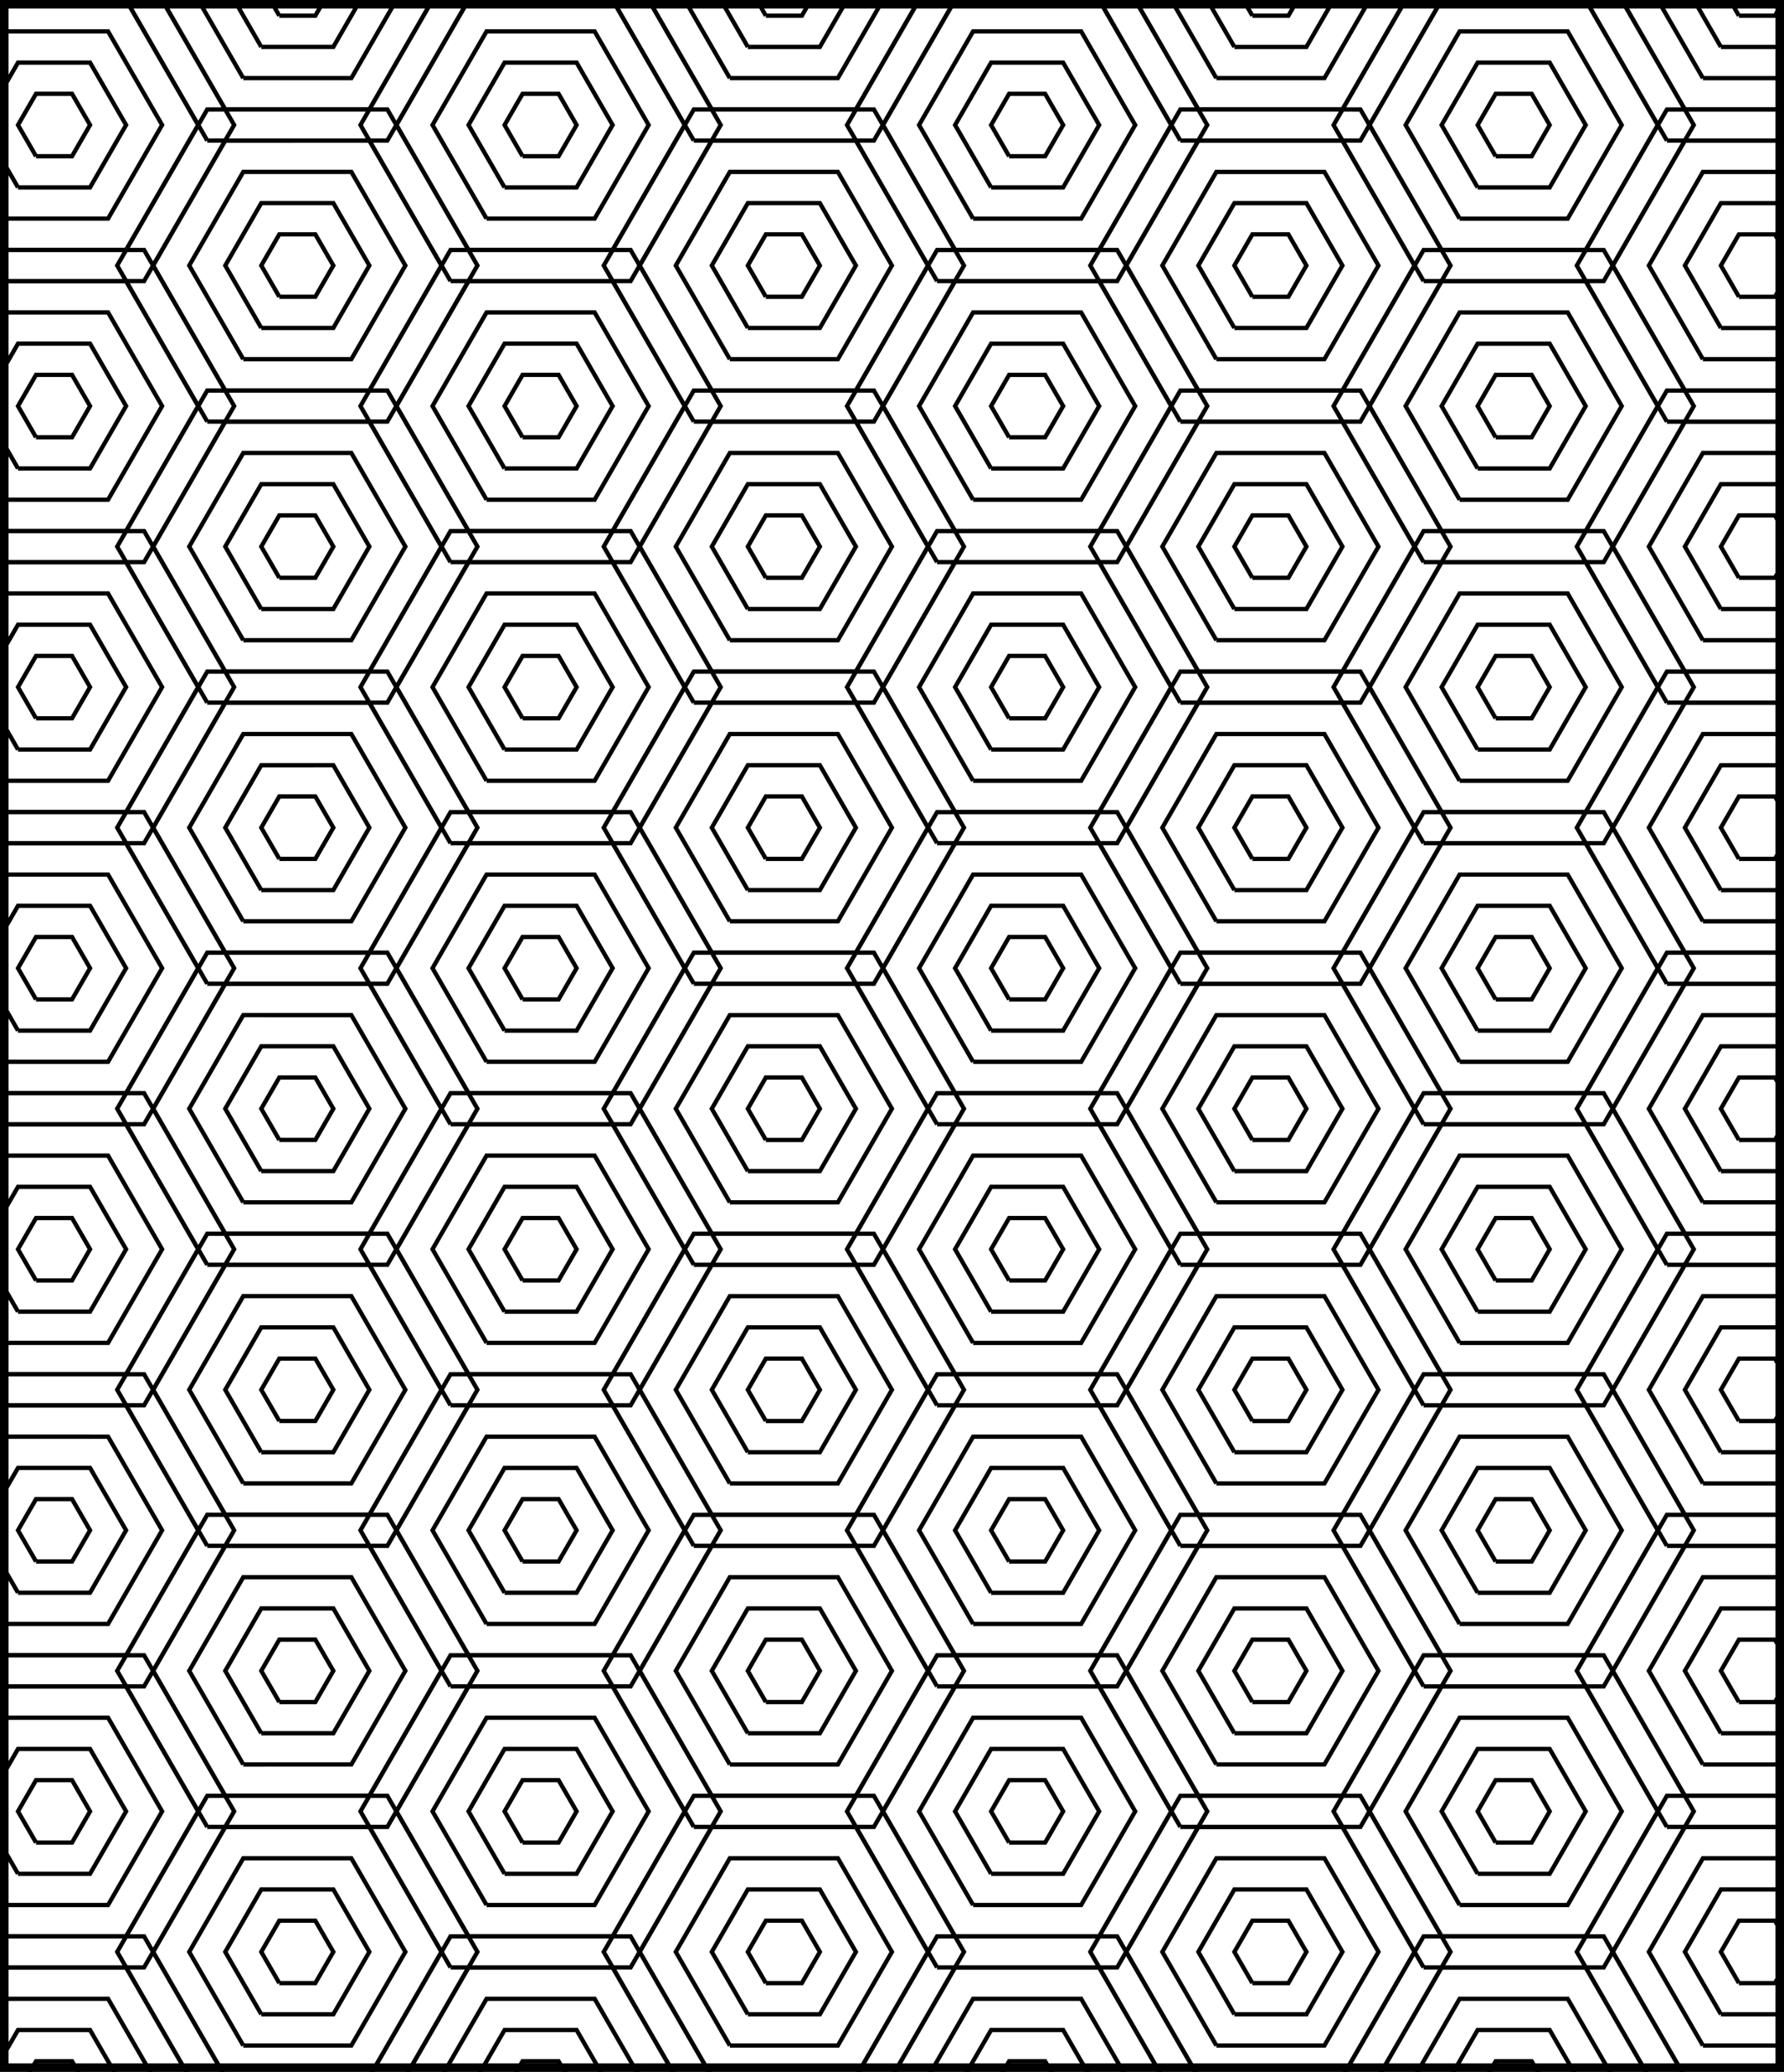
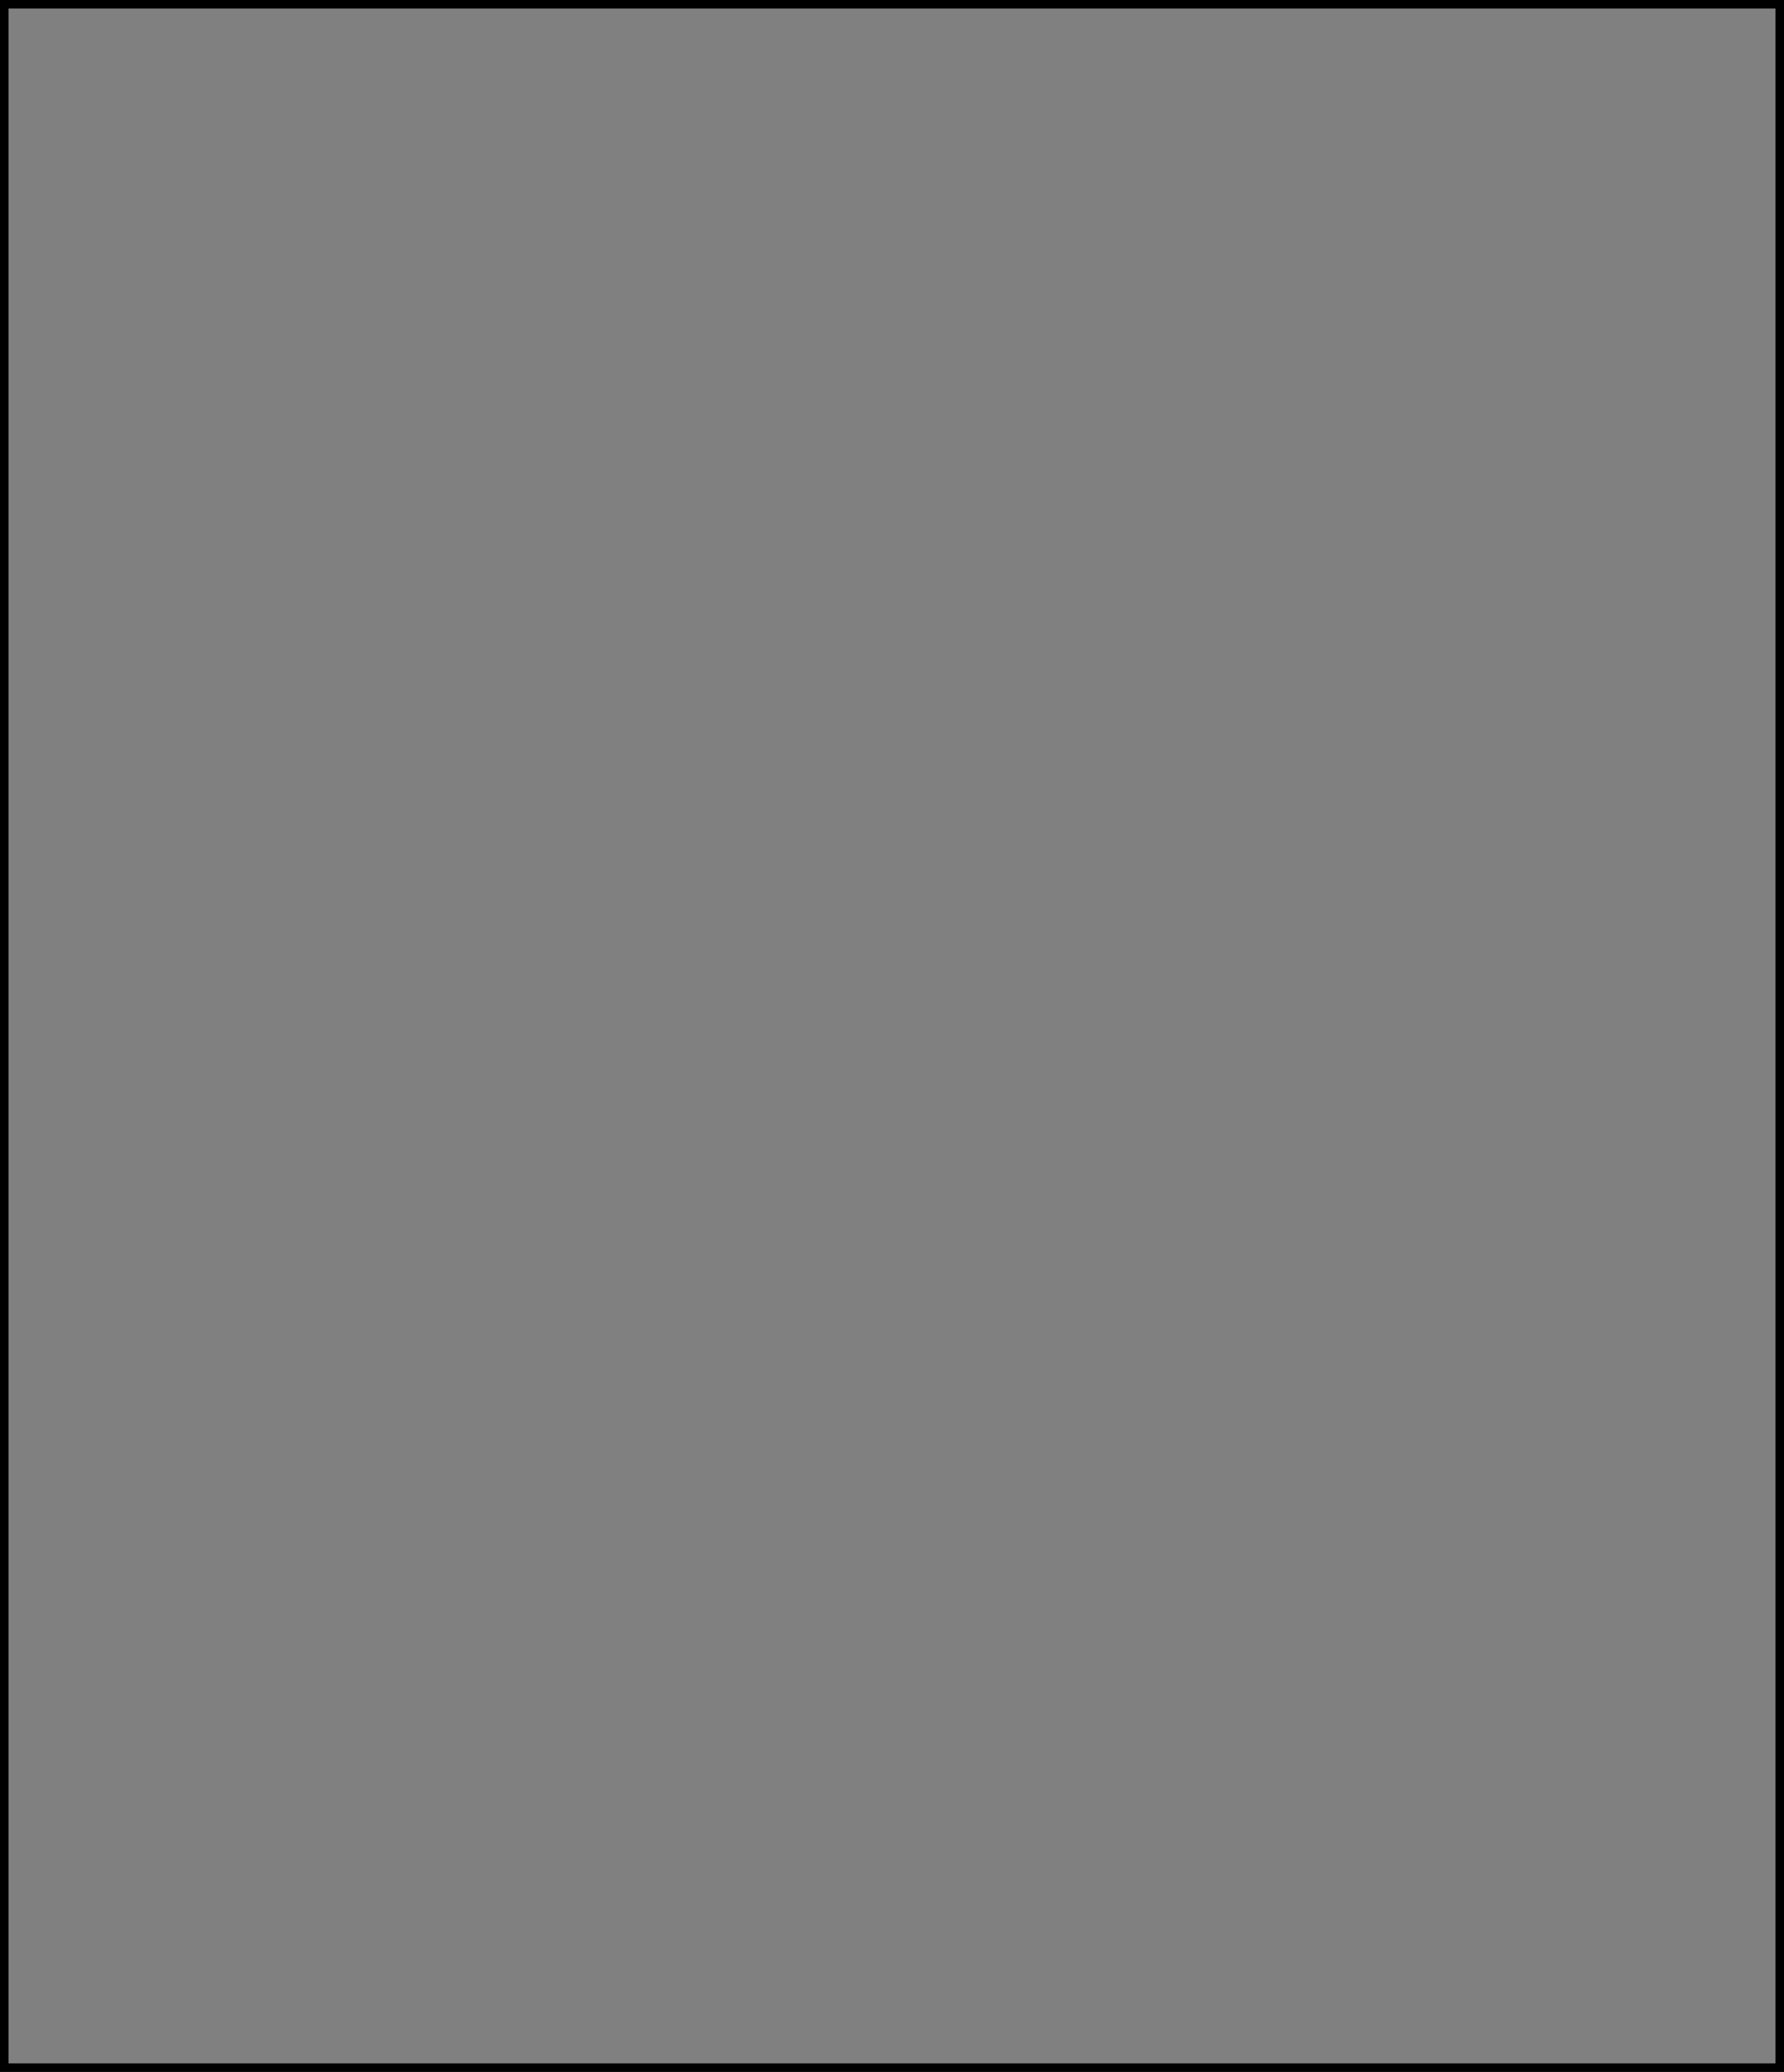
<svg xmlns="http://www.w3.org/2000/svg" id="svg12" version="1.1" viewBox="0 0 416.344 483.273" height="483.273pt" width="416.344pt">
  <rect x="0" y="0" width="416.344" height="483.273" fill="#808080" stroke="none" />
  <defs id="defs5">
    <clipPath clipPathUnits="userSpaceOnUse" id="clip1">
      <path id="path2" transform="matrix(1,0,0,-1,26.016,571)" d="M 8.405,41.184 H 424.749 V 524.457 H 8.405 V 41.184" />
    </clipPath>
  </defs>
  <g transform="translate(-34.422,-46.543)" clip-path="url(#clip1)" id="surface1">
-     <path id="path7" transform="matrix(1,0,0,-1,26.016,571)" d="M -7.94176e-4,0 H 42.034 L 63.05,36.402 42.034,72.805 H -7.94176e-4 L -21.016,36.402 -7.94176e-4,0 M 4.202,7.281 h 33.629 l 16.812,29.121 -16.812,29.121 H 4.202 L -12.61,36.402 4.202,7.281 M 8.405,14.562 H 33.628 L 46.237,36.402 33.628,58.242 H 8.405 L -4.204,36.402 8.405,14.562 m 4.203,7.277 h 16.812 l 8.41,14.562 -8.41,14.559 h -16.812 l -8.406,-14.559 8.406,-14.562 m 4.203,7.281 h 8.406 l 4.203,7.281 -4.203,7.281 h -8.406 l -4.203,-7.281 4.203,-7.281 m 39.961,3.656 H 98.808 L 119.823,69.18 98.808,105.582 H 56.773 L 35.757,69.18 56.773,32.777 m 4.203,7.281 H 94.605 L 111.417,69.18 94.605,98.301 H 60.976 l -16.812,-29.121 16.812,-29.121 m 4.203,7.281 H 90.402 L 103.011,69.18 90.402,91.02 H 65.179 L 52.57,69.18 65.179,47.34 m 4.203,7.281 h 16.816 l 8.406,14.559 -8.406,14.562 H 69.382 l -8.406,-14.562 8.406,-14.559 m 4.207,7.277 h 8.406 l 4.203,7.281 -4.203,7.281 h -8.406 l -4.207,-7.281 4.207,-7.281 M 113.546,0 h 42.035 l 21.016,36.402 -21.016,36.402 H 113.546 L 92.53,36.402 113.546,0 m 4.207,7.281 h 33.625 l 16.812,29.121 -16.812,29.121 h -33.625 L 100.937,36.402 117.753,7.281 m 4.203,7.281 h 25.219 l 12.609,21.84 -12.609,21.84 H 121.956 L 109.343,36.402 121.956,14.562 m 4.203,7.277 h 16.812 l 8.406,14.562 -8.406,14.559 h -16.812 l -8.406,-14.559 8.406,-14.562 m 4.203,7.281 h 8.406 l 4.203,7.281 -4.203,7.281 h -8.406 l -4.203,-7.281 4.203,-7.281 m 39.961,3.656 h 42.031 L 233.37,69.18 212.355,105.582 H 170.323 L 149.304,69.18 170.323,32.777 m 4.203,7.281 h 33.625 l 16.812,29.121 -16.812,29.121 h -33.625 L 157.71,69.18 174.527,40.059 m 4.203,7.281 h 25.219 L 216.558,69.18 203.948,91.02 H 178.73 L 166.12,69.18 178.73,47.34 m 4.203,7.281 h 16.812 l 8.406,14.559 -8.406,14.562 h -16.812 l -8.406,-14.562 8.406,-14.559 m 4.203,7.277 h 8.406 l 4.203,7.281 -4.203,7.281 h -8.406 l -4.203,-7.281 4.203,-7.281 M 227.097,0 h 42.031 l 21.016,36.402 -21.016,36.402 H 227.097 L 206.081,36.402 227.097,0 m 4.203,7.281 h 33.625 l 16.812,29.121 -16.812,29.121 h -33.625 L 214.487,36.402 231.3,7.281 m 4.203,7.281 h 25.219 l 12.609,21.84 -12.609,21.84 H 235.503 L 222.894,36.402 235.503,14.562 m 4.203,7.277 h 16.812 l 8.406,14.562 -8.406,14.559 h -16.812 l -8.406,-14.559 8.406,-14.562 m 4.203,7.281 h 8.406 l 4.203,7.281 -4.203,7.281 h -8.406 l -4.203,-7.281 4.203,-7.281 m 39.961,3.656 h 42.031 l 21.016,36.402 -21.016,36.402 H 283.87 L 262.855,69.18 283.87,32.777 m 4.203,7.281 h 33.625 l 16.812,29.121 -16.812,29.121 h -33.625 l -16.812,-29.121 16.812,-29.121 m 4.203,7.281 H 317.495 L 330.105,69.18 317.495,91.02 H 292.277 L 279.667,69.18 292.277,47.34 m 4.203,7.281 h 16.812 l 8.406,14.559 -8.406,14.562 h -16.812 l -8.406,-14.562 8.406,-14.559 m 4.203,7.277 h 8.406 l 4.203,7.281 -4.203,7.281 h -8.406 l -4.203,-7.281 4.203,-7.281 M 340.644,0 h 42.031 l 21.02,36.402 -21.02,36.402 H 340.644 L 319.628,36.402 340.644,0 m 4.203,7.281 h 33.625 l 16.816,29.121 -16.816,29.121 h -33.625 L 328.034,36.402 344.847,7.281 m 4.203,7.281 h 25.219 l 12.609,21.84 -12.609,21.84 H 349.05 L 336.441,36.402 349.05,14.562 m 4.203,7.277 h 16.812 l 8.406,14.562 -8.406,14.559 h -16.812 l -8.406,-14.559 8.406,-14.562 m 4.203,7.281 h 8.406 l 4.203,7.281 -4.203,7.281 h -8.406 l -4.203,-7.281 4.203,-7.281 m 39.961,3.656 h 42.035 l 21.016,36.402 -21.016,36.402 H 397.417 L 376.402,69.18 397.417,32.777 m 4.203,7.281 h 33.629 l 16.812,29.121 -16.812,29.121 H 401.62 L 384.808,69.18 401.62,40.059 m 4.203,7.281 h 25.219 l 12.613,21.84 -12.613,21.84 H 405.823 L 393.214,69.18 405.823,47.34 m 4.203,7.281 h 16.812 l 8.41,14.559 -8.41,14.562 h -16.812 l -8.406,-14.562 8.406,-14.559 m 4.203,7.277 h 8.406 l 4.203,7.281 -4.203,7.281 h -8.406 l -4.203,-7.281 4.203,-7.281 M -7.94176e-4,65.559 H 42.034 L 63.05,101.957 42.034,138.359 H -7.94176e-4 L -21.016,101.957 -7.94176e-4,65.559 M 4.202,72.836 h 33.629 l 16.812,29.121 -16.812,29.121 H 4.202 l -16.812,-29.121 16.812,-29.121 m 4.203,7.281 H 33.628 L 46.237,101.957 33.628,123.801 H 8.405 L -4.204,101.957 8.405,80.117 m 4.203,7.281 h 16.812 l 8.41,14.559 -8.41,14.562 h -16.812 l -8.406,-14.562 8.406,-14.559 m 4.203,7.281 h 8.406 l 4.203,7.277 -4.203,7.281 h -8.406 l -4.203,-7.281 4.203,-7.277 m 39.961,3.656 H 98.808 L 119.823,134.738 98.808,171.137 H 56.773 L 35.757,134.738 56.773,98.336 m 4.203,7.281 h 33.629 l 16.813,29.121 -16.813,29.121 H 60.976 l -16.812,-29.121 16.812,-29.121 m 4.203,7.277 H 90.402 l 12.609,21.844 -12.609,21.84 H 65.179 L 52.57,134.738 65.179,112.895 m 4.203,7.281 h 16.816 l 8.406,14.562 -8.406,14.559 H 69.382 l -8.406,-14.559 8.406,-14.562 m 4.207,7.281 h 8.406 l 4.203,7.281 -4.203,7.277 h -8.406 l -4.207,-7.277 4.207,-7.281 m 39.957,-61.898 h 42.035 l 21.016,36.398 -21.016,36.402 H 113.546 L 92.53,101.957 113.546,65.559 m 4.207,7.277 h 33.625 l 16.812,29.121 -16.812,29.121 h -33.625 l -16.816,-29.121 16.816,-29.121 m 4.203,7.281 h 25.219 l 12.609,21.84 -12.609,21.844 h -25.219 l -12.613,-21.844 12.613,-21.84 m 4.203,7.281 h 16.812 l 8.406,14.559 -8.406,14.562 h -16.812 l -8.406,-14.562 8.406,-14.559 m 4.203,7.281 h 8.406 l 4.203,7.277 -4.203,7.281 h -8.406 l -4.203,-7.281 4.203,-7.277 m 39.961,3.656 h 42.031 l 21.016,36.402 -21.016,36.398 h -42.031 l -21.02,-36.398 21.02,-36.402 m 4.203,7.281 h 33.625 l 16.812,29.121 -16.812,29.121 h -33.625 l -16.816,-29.121 16.816,-29.121 m 4.203,7.277 h 25.219 l 12.609,21.844 -12.609,21.84 h -25.219 l -12.609,-21.84 12.609,-21.844 m 4.203,7.281 h 16.812 l 8.406,14.562 -8.406,14.559 h -16.812 l -8.406,-14.559 8.406,-14.562 m 4.203,7.281 h 8.406 l 4.203,7.281 -4.203,7.277 h -8.406 l -4.203,-7.277 4.203,-7.281 m 39.961,-61.898 h 42.031 l 21.016,36.398 -21.016,36.402 h -42.031 l -21.016,-36.402 21.016,-36.398 m 4.203,7.277 h 33.625 l 16.812,29.121 -16.812,29.121 h -33.625 l -16.812,-29.121 16.812,-29.121 m 4.203,7.281 h 25.219 l 12.609,21.84 -12.609,21.844 h -25.219 l -12.609,-21.844 12.609,-21.84 m 4.203,7.281 h 16.812 l 8.406,14.559 -8.406,14.562 h -16.812 l -8.406,-14.562 8.406,-14.559 m 4.203,7.281 h 8.406 l 4.203,7.277 -4.203,7.281 h -8.406 l -4.203,-7.281 4.203,-7.277 m 39.961,3.656 h 42.031 l 21.016,36.402 -21.016,36.398 H 283.87 L 262.855,134.738 283.87,98.336 m 4.203,7.281 h 33.625 l 16.812,29.121 -16.812,29.121 h -33.625 l -16.812,-29.121 16.812,-29.121 m 4.203,7.277 h 25.219 l 12.609,21.844 -12.609,21.84 h -25.219 l -12.609,-21.84 12.609,-21.844 m 4.203,7.281 h 16.812 l 8.406,14.562 -8.406,14.559 h -16.812 l -8.406,-14.559 8.406,-14.562 m 4.203,7.281 h 8.406 l 4.203,7.281 -4.203,7.277 h -8.406 l -4.203,-7.277 4.203,-7.281 m 39.961,-61.898 h 42.031 l 21.02,36.398 -21.02,36.402 h -42.031 l -21.016,-36.402 21.016,-36.398 m 4.203,7.277 h 33.625 l 16.816,29.121 -16.816,29.121 h -33.625 l -16.812,-29.121 16.812,-29.121 m 4.203,7.281 h 25.219 l 12.609,21.84 -12.609,21.844 h -25.219 l -12.609,-21.844 12.609,-21.84 m 4.203,7.281 h 16.812 l 8.406,14.559 -8.406,14.562 h -16.812 l -8.406,-14.562 8.406,-14.559 m 4.203,7.281 h 8.406 l 4.203,7.277 -4.203,7.281 h -8.406 l -4.203,-7.281 4.203,-7.277 m 39.961,3.656 h 42.035 l 21.016,36.402 -21.016,36.398 h -42.035 l -21.016,-36.398 21.016,-36.402 m 4.203,7.281 h 33.629 l 16.812,29.121 -16.812,29.121 H 401.62 l -16.812,-29.121 16.812,-29.121 m 4.203,7.277 h 25.219 l 12.613,21.844 -12.613,21.84 h -25.219 l -12.609,-21.84 12.609,-21.844 m 4.203,7.281 h 16.812 l 8.41,14.562 -8.41,14.559 h -16.812 l -8.406,-14.559 8.406,-14.562 m 4.203,7.281 h 8.406 l 4.203,7.281 -4.203,7.277 h -8.406 l -4.203,-7.277 4.203,-7.281 M -7.94176e-4,131.113 H 42.034 l 21.016,36.402 -21.016,36.402 H -7.94176e-4 L -21.016,167.516 -7.94176e-4,131.113 M 4.202,138.395 h 33.629 l 16.812,29.121 -16.812,29.121 H 4.202 l -16.812,-29.121 16.812,-29.121 m 4.203,7.281 h 25.223 l 12.609,21.84 -12.609,21.84 H 8.405 L -4.204,167.516 8.405,145.676 m 4.203,7.277 h 16.812 l 8.41,14.562 -8.41,14.559 h -16.812 l -8.406,-14.559 8.406,-14.562 m 4.203,7.281 h 8.406 l 4.203,7.281 -4.203,7.281 h -8.406 l -4.203,-7.281 4.203,-7.281 m 39.961,3.656 H 98.808 l 21.016,36.402 -21.016,36.402 H 56.773 L 35.757,200.293 56.773,163.891 m 4.203,7.281 h 33.629 l 16.813,29.121 -16.813,29.121 H 60.976 l -16.812,-29.121 16.812,-29.121 m 4.203,7.281 H 90.402 l 12.609,21.84 -12.609,21.84 H 65.179 L 52.57,200.293 65.179,178.453 m 4.203,7.281 h 16.816 l 8.406,14.559 -8.406,14.562 H 69.382 l -8.406,-14.562 8.406,-14.559 m 4.207,7.277 h 8.406 l 4.203,7.281 -4.203,7.281 h -8.406 l -4.207,-7.281 4.207,-7.281 m 39.957,-61.898 h 42.035 l 21.016,36.402 -21.016,36.402 H 113.546 L 92.53,167.516 113.546,131.113 m 4.207,7.281 h 33.625 l 16.812,29.121 -16.812,29.121 h -33.625 l -16.816,-29.121 16.816,-29.121 m 4.203,7.281 h 25.219 l 12.609,21.84 -12.609,21.84 h -25.219 l -12.613,-21.84 12.613,-21.84 m 4.203,7.277 h 16.812 l 8.406,14.562 -8.406,14.559 h -16.812 l -8.406,-14.559 8.406,-14.562 m 4.203,7.281 h 8.406 l 4.203,7.281 -4.203,7.281 h -8.406 l -4.203,-7.281 4.203,-7.281 m 39.961,3.656 h 42.031 l 21.016,36.402 -21.016,36.402 h -42.031 l -21.02,-36.402 21.02,-36.402 m 4.203,7.281 h 33.625 l 16.812,29.121 -16.812,29.121 h -33.625 l -16.816,-29.121 16.816,-29.121 m 4.203,7.281 h 25.219 l 12.609,21.84 -12.609,21.84 h -25.219 l -12.609,-21.84 12.609,-21.84 m 4.203,7.281 h 16.812 l 8.406,14.559 -8.406,14.562 h -16.812 l -8.406,-14.562 8.406,-14.559 m 4.203,7.277 h 8.406 l 4.203,7.281 -4.203,7.281 h -8.406 l -4.203,-7.281 4.203,-7.281 m 39.961,-61.898 h 42.031 l 21.016,36.402 -21.016,36.402 h -42.031 l -21.016,-36.402 21.016,-36.402 m 4.203,7.281 h 33.625 l 16.812,29.121 -16.812,29.121 h -33.625 l -16.812,-29.121 16.812,-29.121 m 4.203,7.281 h 25.219 l 12.609,21.84 -12.609,21.84 h -25.219 l -12.609,-21.84 12.609,-21.84 m 4.203,7.277 h 16.812 l 8.406,14.562 -8.406,14.559 h -16.812 l -8.406,-14.559 8.406,-14.562 m 4.203,7.281 h 8.406 l 4.203,7.281 -4.203,7.281 h -8.406 l -4.203,-7.281 4.203,-7.281 m 39.961,3.656 h 42.031 l 21.016,36.402 -21.016,36.402 H 283.87 l -21.016,-36.402 21.016,-36.402 m 4.203,7.281 h 33.625 l 16.812,29.121 -16.812,29.121 h -33.625 l -16.812,-29.121 16.812,-29.121 m 4.203,7.281 h 25.219 l 12.609,21.84 -12.609,21.84 h -25.219 l -12.609,-21.84 12.609,-21.84 m 4.203,7.281 h 16.812 l 8.406,14.559 -8.406,14.562 h -16.812 l -8.406,-14.562 8.406,-14.559 m 4.203,7.277 h 8.406 l 4.203,7.281 -4.203,7.281 h -8.406 l -4.203,-7.281 4.203,-7.281 m 39.961,-61.898 h 42.031 l 21.02,36.402 -21.02,36.402 h -42.031 l -21.016,-36.402 21.016,-36.402 m 4.203,7.281 h 33.625 l 16.816,29.121 -16.816,29.121 h -33.625 l -16.812,-29.121 16.812,-29.121 m 4.203,7.281 h 25.219 l 12.609,21.84 -12.609,21.84 h -25.219 l -12.609,-21.84 12.609,-21.84 m 4.203,7.277 h 16.812 l 8.406,14.562 -8.406,14.559 h -16.812 l -8.406,-14.559 8.406,-14.562 m 4.203,7.281 h 8.406 l 4.203,7.281 -4.203,7.281 h -8.406 l -4.203,-7.281 4.203,-7.281 m 39.961,3.656 h 42.035 l 21.016,36.402 -21.016,36.402 h -42.035 l -21.016,-36.402 21.016,-36.402 m 4.203,7.281 h 33.629 l 16.812,29.121 -16.812,29.121 H 401.62 l -16.812,-29.121 16.812,-29.121 m 4.203,7.281 h 25.219 l 12.613,21.84 -12.613,21.84 h -25.219 l -12.609,-21.84 12.609,-21.84 m 4.203,7.281 h 16.812 l 8.41,14.559 -8.41,14.562 h -16.812 l -8.406,-14.562 8.406,-14.559 m 4.203,7.277 h 8.406 l 4.203,7.281 -4.203,7.281 h -8.406 l -4.203,-7.281 4.203,-7.281 M -7.94176e-4,196.672 H 42.034 l 21.016,36.402 -21.016,36.398 H -7.94176e-4 L -21.016,233.074 -7.94176e-4,196.672 M 4.202,203.949 h 33.629 l 16.812,29.125 -16.812,29.121 H 4.202 l -16.812,-29.121 16.812,-29.125 m 4.203,7.281 h 25.223 l 12.609,21.844 -12.609,21.84 H 8.405 L -4.204,233.074 8.405,211.23 m 4.203,7.281 h 16.812 l 8.41,14.562 -8.41,14.559 h -16.812 l -8.406,-14.559 8.406,-14.562 m 4.203,7.281 h 8.406 l 4.203,7.281 -4.203,7.277 h -8.406 l -4.203,-7.277 4.203,-7.281 m 39.961,3.656 H 98.808 l 21.016,36.402 -21.016,36.402 H 56.773 L 35.757,265.852 56.773,229.449 m 4.203,7.281 h 33.629 l 16.813,29.121 -16.813,29.121 H 60.976 l -16.812,-29.121 16.812,-29.121 m 4.203,7.281 H 90.402 l 12.609,21.84 -12.609,21.84 H 65.179 L 52.57,265.852 65.179,244.012 m 4.203,7.277 h 16.816 l 8.406,14.562 -8.406,14.559 H 69.382 l -8.406,-14.559 8.406,-14.562 m 4.207,7.281 h 8.406 l 4.203,7.281 -4.203,7.281 h -8.406 l -4.207,-7.281 4.207,-7.281 m 39.957,-61.898 h 42.035 l 21.016,36.402 -21.016,36.398 H 113.546 L 92.53,233.074 113.546,196.672 m 4.207,7.277 h 33.625 l 16.812,29.125 -16.812,29.121 h -33.625 l -16.816,-29.121 16.816,-29.125 m 4.203,7.281 h 25.219 l 12.609,21.844 -12.609,21.84 h -25.219 l -12.613,-21.84 12.613,-21.844 m 4.203,7.281 h 16.812 l 8.406,14.562 -8.406,14.559 h -16.812 l -8.406,-14.559 8.406,-14.562 m 4.203,7.281 h 8.406 l 4.203,7.281 -4.203,7.277 h -8.406 l -4.203,-7.277 4.203,-7.281 m 39.961,3.656 h 42.031 l 21.016,36.402 -21.016,36.402 h -42.031 l -21.02,-36.402 21.02,-36.402 m 4.203,7.281 h 33.625 l 16.812,29.121 -16.812,29.121 h -33.625 l -16.816,-29.121 16.816,-29.121 m 4.203,7.281 h 25.219 l 12.609,21.84 -12.609,21.84 h -25.219 l -12.609,-21.84 12.609,-21.84 m 4.203,7.277 h 16.812 l 8.406,14.562 -8.406,14.559 h -16.812 l -8.406,-14.559 8.406,-14.562 m 4.203,7.281 h 8.406 l 4.203,7.281 -4.203,7.281 h -8.406 l -4.203,-7.281 4.203,-7.281 m 39.961,-61.898 h 42.031 l 21.016,36.402 -21.016,36.398 h -42.031 l -21.016,-36.398 21.016,-36.402 m 4.203,7.277 h 33.625 l 16.812,29.125 -16.812,29.121 h -33.625 l -16.812,-29.121 16.812,-29.125 m 4.203,7.281 h 25.219 l 12.609,21.844 -12.609,21.84 h -25.219 l -12.609,-21.84 12.609,-21.844 m 4.203,7.281 h 16.812 l 8.406,14.562 -8.406,14.559 h -16.812 l -8.406,-14.559 8.406,-14.562 m 4.203,7.281 h 8.406 l 4.203,7.281 -4.203,7.277 h -8.406 l -4.203,-7.277 4.203,-7.281 m 39.961,3.656 h 42.031 l 21.016,36.402 -21.016,36.402 H 283.87 l -21.016,-36.402 21.016,-36.402 m 4.203,7.281 h 33.625 l 16.812,29.121 -16.812,29.121 h -33.625 l -16.812,-29.121 16.812,-29.121 m 4.203,7.281 h 25.219 l 12.609,21.84 -12.609,21.84 h -25.219 l -12.609,-21.84 12.609,-21.84 m 4.203,7.277 h 16.812 l 8.406,14.562 -8.406,14.559 h -16.812 l -8.406,-14.559 8.406,-14.562 m 4.203,7.281 h 8.406 l 4.203,7.281 -4.203,7.281 h -8.406 l -4.203,-7.281 4.203,-7.281 m 39.961,-61.898 h 42.031 l 21.02,36.402 -21.02,36.398 h -42.031 l -21.016,-36.398 21.016,-36.402 m 4.203,7.277 h 33.625 l 16.816,29.125 -16.816,29.121 h -33.625 l -16.812,-29.121 16.812,-29.125 m 4.203,7.281 h 25.219 l 12.609,21.844 -12.609,21.84 h -25.219 l -12.609,-21.84 12.609,-21.844 m 4.203,7.281 h 16.812 l 8.406,14.562 -8.406,14.559 h -16.812 l -8.406,-14.559 8.406,-14.562 m 4.203,7.281 h 8.406 l 4.203,7.281 -4.203,7.277 h -8.406 l -4.203,-7.277 4.203,-7.281 m 39.961,3.656 h 42.035 l 21.016,36.402 -21.016,36.402 h -42.035 l -21.016,-36.402 21.016,-36.402 m 4.203,7.281 h 33.629 l 16.812,29.121 -16.812,29.121 H 401.62 l -16.812,-29.121 16.812,-29.121 m 4.203,7.281 h 25.219 l 12.613,21.84 -12.613,21.84 h -25.219 l -12.609,-21.84 12.609,-21.84 m 4.203,7.277 h 16.812 l 8.41,14.562 -8.41,14.559 h -16.812 l -8.406,-14.559 8.406,-14.562 m 4.203,7.281 h 8.406 l 4.203,7.281 -4.203,7.281 h -8.406 l -4.203,-7.281 4.203,-7.281 M -7.94176e-4,262.227 H 42.034 l 21.016,36.402 -21.016,36.402 H -7.94176e-4 L -21.016,298.629 -7.94176e-4,262.227 M 4.202,269.508 h 33.629 l 16.812,29.121 -16.812,29.121 H 4.202 l -16.812,-29.121 16.812,-29.121 m 4.203,7.281 h 25.223 l 12.609,21.84 -12.609,21.84 H 8.405 L -4.204,298.629 8.405,276.789 m 4.203,7.281 h 16.812 l 8.41,14.559 -8.41,14.562 h -16.812 l -8.406,-14.562 8.406,-14.559 m 4.203,7.277 h 8.406 l 4.203,7.281 -4.203,7.281 h -8.406 l -4.203,-7.281 4.203,-7.281 m 39.961,3.66 H 98.808 l 21.016,36.398 -21.016,36.402 H 56.773 L 35.757,331.406 56.773,295.008 m 4.203,7.277 h 33.629 l 16.813,29.121 -16.813,29.121 H 60.976 l -16.812,-29.121 16.812,-29.121 m 4.203,7.281 H 90.402 L 103.011,331.406 90.402,353.25 H 65.179 L 52.57,331.406 65.179,309.566 m 4.203,7.281 h 16.816 l 8.406,14.559 -8.406,14.562 H 69.382 l -8.406,-14.562 8.406,-14.559 m 4.207,7.281 h 8.406 l 4.203,7.277 -4.203,7.281 h -8.406 l -4.207,-7.281 4.207,-7.277 m 39.957,-61.902 h 42.035 l 21.016,36.402 -21.016,36.402 H 113.546 L 92.53,298.629 113.546,262.227 m 4.207,7.281 h 33.625 l 16.812,29.121 -16.812,29.121 h -33.625 l -16.816,-29.121 16.816,-29.121 m 4.203,7.281 h 25.219 l 12.609,21.84 -12.609,21.84 h -25.219 l -12.613,-21.84 12.613,-21.84 m 4.203,7.281 h 16.812 l 8.406,14.559 -8.406,14.562 h -16.812 l -8.406,-14.562 8.406,-14.559 m 4.203,7.277 h 8.406 l 4.203,7.281 -4.203,7.281 h -8.406 l -4.203,-7.281 4.203,-7.281 m 39.961,3.66 h 42.031 l 21.016,36.398 -21.016,36.402 h -42.031 l -21.02,-36.402 21.02,-36.398 m 4.203,7.277 h 33.625 l 16.812,29.121 -16.812,29.121 h -33.625 l -16.816,-29.121 16.816,-29.121 m 4.203,7.281 h 25.219 L 216.558,331.406 203.948,353.25 h -25.219 l -12.609,-21.844 12.609,-21.84 m 4.203,7.281 h 16.812 l 8.406,14.559 -8.406,14.562 h -16.812 l -8.406,-14.562 8.406,-14.559 m 4.203,7.281 h 8.406 l 4.203,7.277 -4.203,7.281 h -8.406 l -4.203,-7.281 4.203,-7.277 m 39.961,-61.902 h 42.031 l 21.016,36.402 -21.016,36.402 h -42.031 l -21.016,-36.402 21.016,-36.402 m 4.203,7.281 h 33.625 l 16.812,29.121 -16.812,29.121 h -33.625 l -16.812,-29.121 16.812,-29.121 m 4.203,7.281 h 25.219 l 12.609,21.84 -12.609,21.84 h -25.219 l -12.609,-21.84 12.609,-21.84 m 4.203,7.281 h 16.812 l 8.406,14.559 -8.406,14.562 h -16.812 l -8.406,-14.562 8.406,-14.559 m 4.203,7.277 h 8.406 l 4.203,7.281 -4.203,7.281 h -8.406 l -4.203,-7.281 4.203,-7.281 m 39.961,3.66 h 42.031 l 21.016,36.398 -21.016,36.402 H 283.87 l -21.016,-36.402 21.016,-36.398 m 4.203,7.277 h 33.625 l 16.812,29.121 -16.812,29.121 h -33.625 l -16.812,-29.121 16.812,-29.121 m 4.203,7.281 H 317.495 L 330.105,331.406 317.495,353.25 h -25.219 l -12.609,-21.844 12.609,-21.84 m 4.203,7.281 h 16.812 l 8.406,14.559 -8.406,14.562 h -16.812 l -8.406,-14.562 8.406,-14.559 m 4.203,7.281 h 8.406 l 4.203,7.277 -4.203,7.281 h -8.406 l -4.203,-7.281 4.203,-7.277 m 39.961,-61.902 h 42.031 l 21.02,36.402 -21.02,36.402 h -42.031 l -21.016,-36.402 21.016,-36.402 m 4.203,7.281 h 33.625 l 16.816,29.121 -16.816,29.121 h -33.625 l -16.812,-29.121 16.812,-29.121 m 4.203,7.281 h 25.219 l 12.609,21.84 -12.609,21.84 h -25.219 l -12.609,-21.84 12.609,-21.84 m 4.203,7.281 h 16.812 l 8.406,14.559 -8.406,14.562 h -16.812 l -8.406,-14.562 8.406,-14.559 m 4.203,7.277 h 8.406 l 4.203,7.281 -4.203,7.281 h -8.406 l -4.203,-7.281 4.203,-7.281 m 39.961,3.66 h 42.035 l 21.016,36.398 -21.016,36.402 h -42.035 l -21.016,-36.402 21.016,-36.398 m 4.203,7.277 h 33.629 l 16.812,29.121 -16.812,29.121 H 401.62 l -16.812,-29.121 16.812,-29.121 m 4.203,7.281 h 25.219 l 12.613,21.84 -12.613,21.844 h -25.219 l -12.609,-21.844 12.609,-21.84 m 4.203,7.281 h 16.812 l 8.41,14.559 -8.41,14.562 h -16.812 l -8.406,-14.562 8.406,-14.559 m 4.203,7.281 h 8.406 l 4.203,7.277 -4.203,7.281 h -8.406 l -4.203,-7.281 4.203,-7.277 M -7.94176e-4,327.785 H 42.034 L 63.05,364.188 42.034,400.586 H -7.94176e-4 L -21.016,364.188 -7.94176e-4,327.785 M 4.202,335.066 h 33.629 l 16.812,29.121 -16.812,29.121 H 4.202 l -16.812,-29.121 16.812,-29.121 m 4.203,7.277 H 33.628 L 46.237,364.188 33.628,386.027 H 8.405 L -4.204,364.188 8.405,342.344 m 4.203,7.281 h 16.812 l 8.41,14.562 -8.41,14.559 h -16.812 l -8.406,-14.559 8.406,-14.562 m 4.203,7.281 h 8.406 l 4.203,7.281 -4.203,7.277 h -8.406 l -4.203,-7.277 4.203,-7.281 m 39.961,3.656 H 98.808 l 21.016,36.402 -21.016,36.402 H 56.773 L 35.757,396.965 56.773,360.562 m 4.203,7.281 h 33.629 l 16.813,29.121 -16.813,29.121 H 60.976 l -16.812,-29.121 16.812,-29.121 m 4.203,7.281 H 90.402 l 12.609,21.84 -12.609,21.84 H 65.179 L 52.57,396.965 65.179,375.125 m 4.203,7.277 h 16.816 l 8.406,14.562 -8.406,14.559 H 69.382 l -8.406,-14.559 8.406,-14.562 m 4.207,7.281 h 8.406 l 4.203,7.281 -4.203,7.281 h -8.406 l -4.207,-7.281 4.207,-7.281 m 39.957,-61.898 h 42.035 l 21.016,36.402 -21.016,36.398 H 113.546 L 92.53,364.188 113.546,327.785 m 4.207,7.281 h 33.625 l 16.812,29.121 -16.812,29.121 h -33.625 l -16.816,-29.121 16.816,-29.121 m 4.203,7.277 h 25.219 l 12.609,21.844 -12.609,21.84 h -25.219 l -12.613,-21.84 12.613,-21.844 m 4.203,7.281 h 16.812 l 8.406,14.562 -8.406,14.559 h -16.812 l -8.406,-14.559 8.406,-14.562 m 4.203,7.281 h 8.406 l 4.203,7.281 -4.203,7.277 h -8.406 l -4.203,-7.277 4.203,-7.281 m 39.961,3.656 h 42.031 l 21.016,36.402 -21.016,36.402 h -42.031 l -21.02,-36.402 21.02,-36.402 m 4.203,7.281 h 33.625 l 16.812,29.121 -16.812,29.121 h -33.625 l -16.816,-29.121 16.816,-29.121 m 4.203,7.281 h 25.219 l 12.609,21.84 -12.609,21.84 H 178.73 L 166.12,396.965 178.73,375.125 m 4.203,7.277 h 16.812 l 8.406,14.562 -8.406,14.559 h -16.812 l -8.406,-14.559 8.406,-14.562 m 4.203,7.281 h 8.406 l 4.203,7.281 -4.203,7.281 h -8.406 l -4.203,-7.281 4.203,-7.281 m 39.961,-61.898 h 42.031 l 21.016,36.402 -21.016,36.398 h -42.031 l -21.016,-36.398 21.016,-36.402 m 4.203,7.281 h 33.625 l 16.812,29.121 -16.812,29.121 h -33.625 l -16.812,-29.121 16.812,-29.121 m 4.203,7.277 h 25.219 l 12.609,21.844 -12.609,21.84 h -25.219 l -12.609,-21.84 12.609,-21.844 m 4.203,7.281 h 16.812 l 8.406,14.562 -8.406,14.559 h -16.812 l -8.406,-14.559 8.406,-14.562 m 4.203,7.281 h 8.406 l 4.203,7.281 -4.203,7.277 h -8.406 l -4.203,-7.277 4.203,-7.281 m 39.961,3.656 h 42.031 l 21.016,36.402 -21.016,36.402 H 283.87 L 262.855,396.965 283.87,360.562 m 4.203,7.281 h 33.625 l 16.812,29.121 -16.812,29.121 h -33.625 l -16.812,-29.121 16.812,-29.121 m 4.203,7.281 h 25.219 l 12.609,21.84 -12.609,21.84 H 292.277 L 279.667,396.965 292.277,375.125 m 4.203,7.277 h 16.812 l 8.406,14.562 -8.406,14.559 h -16.812 l -8.406,-14.559 8.406,-14.562 m 4.203,7.281 h 8.406 l 4.203,7.281 -4.203,7.281 h -8.406 l -4.203,-7.281 4.203,-7.281 m 39.961,-61.898 h 42.031 l 21.02,36.402 -21.02,36.398 h -42.031 l -21.016,-36.398 21.016,-36.402 m 4.203,7.281 h 33.625 l 16.816,29.121 -16.816,29.121 h -33.625 l -16.812,-29.121 16.812,-29.121 m 4.203,7.277 h 25.219 l 12.609,21.844 -12.609,21.84 h -25.219 l -12.609,-21.84 12.609,-21.844 m 4.203,7.281 h 16.812 l 8.406,14.562 -8.406,14.559 h -16.812 l -8.406,-14.559 8.406,-14.562 m 4.203,7.281 h 8.406 l 4.203,7.281 -4.203,7.277 h -8.406 l -4.203,-7.277 4.203,-7.281 m 39.961,3.656 h 42.035 l 21.016,36.402 -21.016,36.402 h -42.035 l -21.016,-36.402 21.016,-36.402 m 4.203,7.281 h 33.629 l 16.812,29.121 -16.812,29.121 H 401.62 l -16.812,-29.121 16.812,-29.121 m 4.203,7.281 h 25.219 l 12.613,21.84 -12.613,21.84 H 405.823 L 393.214,396.965 405.823,375.125 m 4.203,7.277 h 16.812 l 8.41,14.562 -8.41,14.559 h -16.812 l -8.406,-14.559 8.406,-14.562 m 4.203,7.281 h 8.406 l 4.203,7.281 -4.203,7.281 h -8.406 l -4.203,-7.281 4.203,-7.281 M -7.94176e-4,393.34 H 42.034 l 21.016,36.402 -21.016,36.402 H -7.94176e-4 L -21.016,429.742 -7.94176e-4,393.34 M 4.202,400.621 h 33.629 l 16.812,29.121 -16.812,29.121 H 4.202 l -16.812,-29.121 16.812,-29.121 m 4.203,7.281 h 25.223 l 12.609,21.84 -12.609,21.844 H 8.405 L -4.204,429.742 8.405,407.902 m 4.203,7.281 h 16.812 l 8.41,14.559 -8.41,14.562 h -16.812 l -8.406,-14.562 8.406,-14.559 m 4.203,7.277 h 8.406 l 4.203,7.281 -4.203,7.281 h -8.406 l -4.203,-7.281 4.203,-7.281 m 39.961,3.66 H 98.808 l 21.016,36.402 -21.016,36.398 H 56.773 L 35.757,462.523 56.773,426.121 m 4.203,7.277 h 33.629 l 16.813,29.125 -16.813,29.121 H 60.976 l -16.812,-29.121 16.812,-29.125 m 4.203,7.281 H 90.402 l 12.609,21.844 -12.609,21.84 H 65.179 L 52.57,462.523 65.179,440.68 m 4.203,7.281 h 16.816 l 8.406,14.562 -8.406,14.559 H 69.382 l -8.406,-14.559 8.406,-14.562 m 4.207,7.281 h 8.406 l 4.203,7.281 -4.203,7.277 h -8.406 l -4.207,-7.277 4.207,-7.281 m 39.957,-61.902 h 42.035 l 21.016,36.402 -21.016,36.402 H 113.546 L 92.53,429.742 113.546,393.34 m 4.207,7.281 h 33.625 l 16.812,29.121 -16.812,29.121 h -33.625 l -16.816,-29.121 16.816,-29.121 m 4.203,7.281 h 25.219 l 12.609,21.84 -12.609,21.844 h -25.219 l -12.613,-21.844 12.613,-21.84 m 4.203,7.281 h 16.812 l 8.406,14.559 -8.406,14.562 h -16.812 l -8.406,-14.562 8.406,-14.559 m 4.203,7.277 h 8.406 l 4.203,7.281 -4.203,7.281 h -8.406 l -4.203,-7.281 4.203,-7.281 m 39.961,3.66 h 42.031 l 21.016,36.402 -21.016,36.398 h -42.031 l -21.02,-36.398 21.02,-36.402 m 4.203,7.277 h 33.625 l 16.812,29.125 -16.812,29.121 h -33.625 l -16.816,-29.121 16.816,-29.125 m 4.203,7.281 h 25.219 l 12.609,21.844 -12.609,21.84 h -25.219 l -12.609,-21.84 12.609,-21.844 m 4.203,7.281 h 16.812 l 8.406,14.562 -8.406,14.559 h -16.812 l -8.406,-14.559 8.406,-14.562 m 4.203,7.281 h 8.406 l 4.203,7.281 -4.203,7.277 h -8.406 l -4.203,-7.277 4.203,-7.281 m 39.961,-61.902 h 42.031 l 21.016,36.402 -21.016,36.402 h -42.031 l -21.016,-36.402 21.016,-36.402 m 4.203,7.281 h 33.625 l 16.812,29.121 -16.812,29.121 h -33.625 l -16.812,-29.121 16.812,-29.121 m 4.203,7.281 h 25.219 l 12.609,21.84 -12.609,21.844 h -25.219 l -12.609,-21.844 12.609,-21.84 m 4.203,7.281 h 16.812 l 8.406,14.559 -8.406,14.562 h -16.812 l -8.406,-14.562 8.406,-14.559 m 4.203,7.277 h 8.406 l 4.203,7.281 -4.203,7.281 h -8.406 l -4.203,-7.281 4.203,-7.281 m 39.961,3.66 h 42.031 l 21.016,36.402 -21.016,36.398 H 283.87 l -21.016,-36.398 21.016,-36.402 m 4.203,7.277 h 33.625 l 16.812,29.125 -16.812,29.121 h -33.625 l -16.812,-29.121 16.812,-29.125 m 4.203,7.281 h 25.219 l 12.609,21.844 -12.609,21.84 h -25.219 l -12.609,-21.84 12.609,-21.844 m 4.203,7.281 h 16.812 l 8.406,14.562 -8.406,14.559 h -16.812 l -8.406,-14.559 8.406,-14.562 m 4.203,7.281 h 8.406 l 4.203,7.281 -4.203,7.277 h -8.406 l -4.203,-7.277 4.203,-7.281 m 39.961,-61.902 h 42.031 l 21.02,36.402 -21.02,36.402 h -42.031 l -21.016,-36.402 21.016,-36.402 m 4.203,7.281 h 33.625 l 16.816,29.121 -16.816,29.121 h -33.625 l -16.812,-29.121 16.812,-29.121 m 4.203,7.281 h 25.219 l 12.609,21.84 -12.609,21.844 h -25.219 l -12.609,-21.844 12.609,-21.84 m 4.203,7.281 h 16.812 l 8.406,14.559 -8.406,14.562 h -16.812 l -8.406,-14.562 8.406,-14.559 m 4.203,7.277 h 8.406 l 4.203,7.281 -4.203,7.281 h -8.406 l -4.203,-7.281 4.203,-7.281 m 39.961,3.66 h 42.035 l 21.016,36.402 -21.016,36.398 h -42.035 l -21.016,-36.398 21.016,-36.402 m 4.203,7.277 h 33.629 l 16.812,29.125 -16.812,29.121 H 401.62 l -16.812,-29.121 16.812,-29.125 m 4.203,7.281 h 25.219 l 12.613,21.844 -12.613,21.84 h -25.219 l -12.609,-21.84 12.609,-21.844 m 4.203,7.281 h 16.812 l 8.41,14.562 -8.41,14.559 h -16.812 l -8.406,-14.559 8.406,-14.562 m 4.203,7.281 h 8.406 l 4.203,7.281 -4.203,7.277 h -8.406 l -4.203,-7.277 4.203,-7.281 M -7.94176e-4,458.898 H 42.034 l 21.016,36.402 -21.016,36.402 H -7.94176e-4 L -21.016,495.301 -7.94176e-4,458.898 M 4.202,466.18 h 33.629 l 16.812,29.121 -16.812,29.121 H 4.202 l -16.812,-29.121 16.812,-29.121 m 4.203,7.281 h 25.223 l 12.609,21.84 -12.609,21.84 H 8.405 L -4.204,495.301 8.405,473.461 m 4.203,7.277 h 16.812 l 8.41,14.562 -8.41,14.559 h -16.812 l -8.406,-14.559 8.406,-14.562 m 4.203,7.281 h 8.406 l 4.203,7.281 -4.203,7.281 h -8.406 l -4.203,-7.281 4.203,-7.281 m 39.961,3.656 H 98.808 l 21.016,36.402 -21.016,36.402 H 56.773 L 35.757,528.078 56.773,491.676 m 4.203,7.281 h 33.629 l 16.813,29.121 -16.813,29.121 H 60.976 l -16.812,-29.121 16.812,-29.121 m 4.203,7.281 H 90.402 l 12.609,21.84 -12.609,21.84 H 65.179 L 52.57,528.078 65.179,506.238 m 4.203,7.281 h 16.816 l 8.406,14.559 -8.406,14.562 H 69.382 l -8.406,-14.562 8.406,-14.559 m 4.207,7.277 h 8.406 l 4.203,7.281 -4.203,7.281 h -8.406 l -4.207,-7.281 4.207,-7.281 m 39.957,-61.898 h 42.035 l 21.016,36.402 -21.016,36.402 H 113.546 L 92.53,495.301 113.546,458.898 m 4.207,7.281 h 33.625 l 16.812,29.121 -16.812,29.121 h -33.625 l -16.816,-29.121 16.816,-29.121 m 4.203,7.281 h 25.219 l 12.609,21.84 -12.609,21.84 h -25.219 l -12.613,-21.84 12.613,-21.84 m 4.203,7.277 h 16.812 l 8.406,14.562 -8.406,14.559 h -16.812 l -8.406,-14.559 8.406,-14.562 m 4.203,7.281 h 8.406 l 4.203,7.281 -4.203,7.281 h -8.406 l -4.203,-7.281 4.203,-7.281 m 39.961,3.656 h 42.031 l 21.016,36.402 -21.016,36.402 h -42.031 l -21.02,-36.402 21.02,-36.402 m 4.203,7.281 h 33.625 l 16.812,29.121 -16.812,29.121 h -33.625 l -16.816,-29.121 16.816,-29.121 m 4.203,7.281 h 25.219 l 12.609,21.84 -12.609,21.84 h -25.219 l -12.609,-21.84 12.609,-21.84 m 4.203,7.281 h 16.812 l 8.406,14.559 -8.406,14.562 h -16.812 l -8.406,-14.562 8.406,-14.559 m 4.203,7.277 h 8.406 l 4.203,7.281 -4.203,7.281 h -8.406 l -4.203,-7.281 4.203,-7.281 m 39.961,-61.898 h 42.031 l 21.016,36.402 -21.016,36.402 h -42.031 l -21.016,-36.402 21.016,-36.402 m 4.203,7.281 h 33.625 l 16.812,29.121 -16.812,29.121 h -33.625 l -16.812,-29.121 16.812,-29.121 m 4.203,7.281 h 25.219 l 12.609,21.84 -12.609,21.84 h -25.219 l -12.609,-21.84 12.609,-21.84 m 4.203,7.277 h 16.812 l 8.406,14.562 -8.406,14.559 h -16.812 l -8.406,-14.559 8.406,-14.562 m 4.203,7.281 h 8.406 l 4.203,7.281 -4.203,7.281 h -8.406 l -4.203,-7.281 4.203,-7.281 m 39.961,3.656 h 42.031 l 21.016,36.402 -21.016,36.402 H 283.87 l -21.016,-36.402 21.016,-36.402 m 4.203,7.281 h 33.625 l 16.812,29.121 -16.812,29.121 h -33.625 l -16.812,-29.121 16.812,-29.121 m 4.203,7.281 h 25.219 l 12.609,21.84 -12.609,21.84 h -25.219 l -12.609,-21.84 12.609,-21.84 m 4.203,7.281 h 16.812 l 8.406,14.559 -8.406,14.562 h -16.812 l -8.406,-14.562 8.406,-14.559 m 4.203,7.277 h 8.406 l 4.203,7.281 -4.203,7.281 h -8.406 l -4.203,-7.281 4.203,-7.281 m 39.961,-61.898 h 42.031 l 21.02,36.402 -21.02,36.402 h -42.031 l -21.016,-36.402 21.016,-36.402 m 4.203,7.281 h 33.625 l 16.816,29.121 -16.816,29.121 h -33.625 l -16.812,-29.121 16.812,-29.121 m 4.203,7.281 h 25.219 l 12.609,21.84 -12.609,21.84 h -25.219 l -12.609,-21.84 12.609,-21.84 m 4.203,7.277 h 16.812 l 8.406,14.562 -8.406,14.559 h -16.812 l -8.406,-14.559 8.406,-14.562 m 4.203,7.281 h 8.406 l 4.203,7.281 -4.203,7.281 h -8.406 l -4.203,-7.281 4.203,-7.281 m 39.961,3.656 h 42.035 l 21.016,36.402 -21.016,36.402 h -42.035 l -21.016,-36.402 21.016,-36.402 m 4.203,7.281 h 33.629 l 16.812,29.121 -16.812,29.121 H 401.62 l -16.812,-29.121 16.812,-29.121 m 4.203,7.281 h 25.219 l 12.613,21.84 -12.613,21.84 h -25.219 l -12.609,-21.84 12.609,-21.84 m 4.203,7.281 h 16.812 l 8.41,14.559 -8.41,14.562 h -16.812 l -8.406,-14.562 8.406,-14.559 m 4.203,7.277 h 8.406 l 4.203,7.281 -4.203,7.281 h -8.406 l -4.203,-7.281 4.203,-7.281 M -7.94176e-4,524.457" style="fill:#ffffff;stroke:#000000;stroke-width:1;stroke-linecap:butt;stroke-linejoin:miter;stroke-miterlimit:10;stroke-opacity:1" />
    <path id="path9" transform="matrix(1,0,0,-1,26.016,571)" d="M 8.405,41.184 H 424.749 V 524.457 H 8.405 V 41.184" style="fill:none;stroke:#000000;stroke-width:4;stroke-linecap:butt;stroke-linejoin:miter;stroke-miterlimit:10;stroke-opacity:1" />
  </g>
</svg>